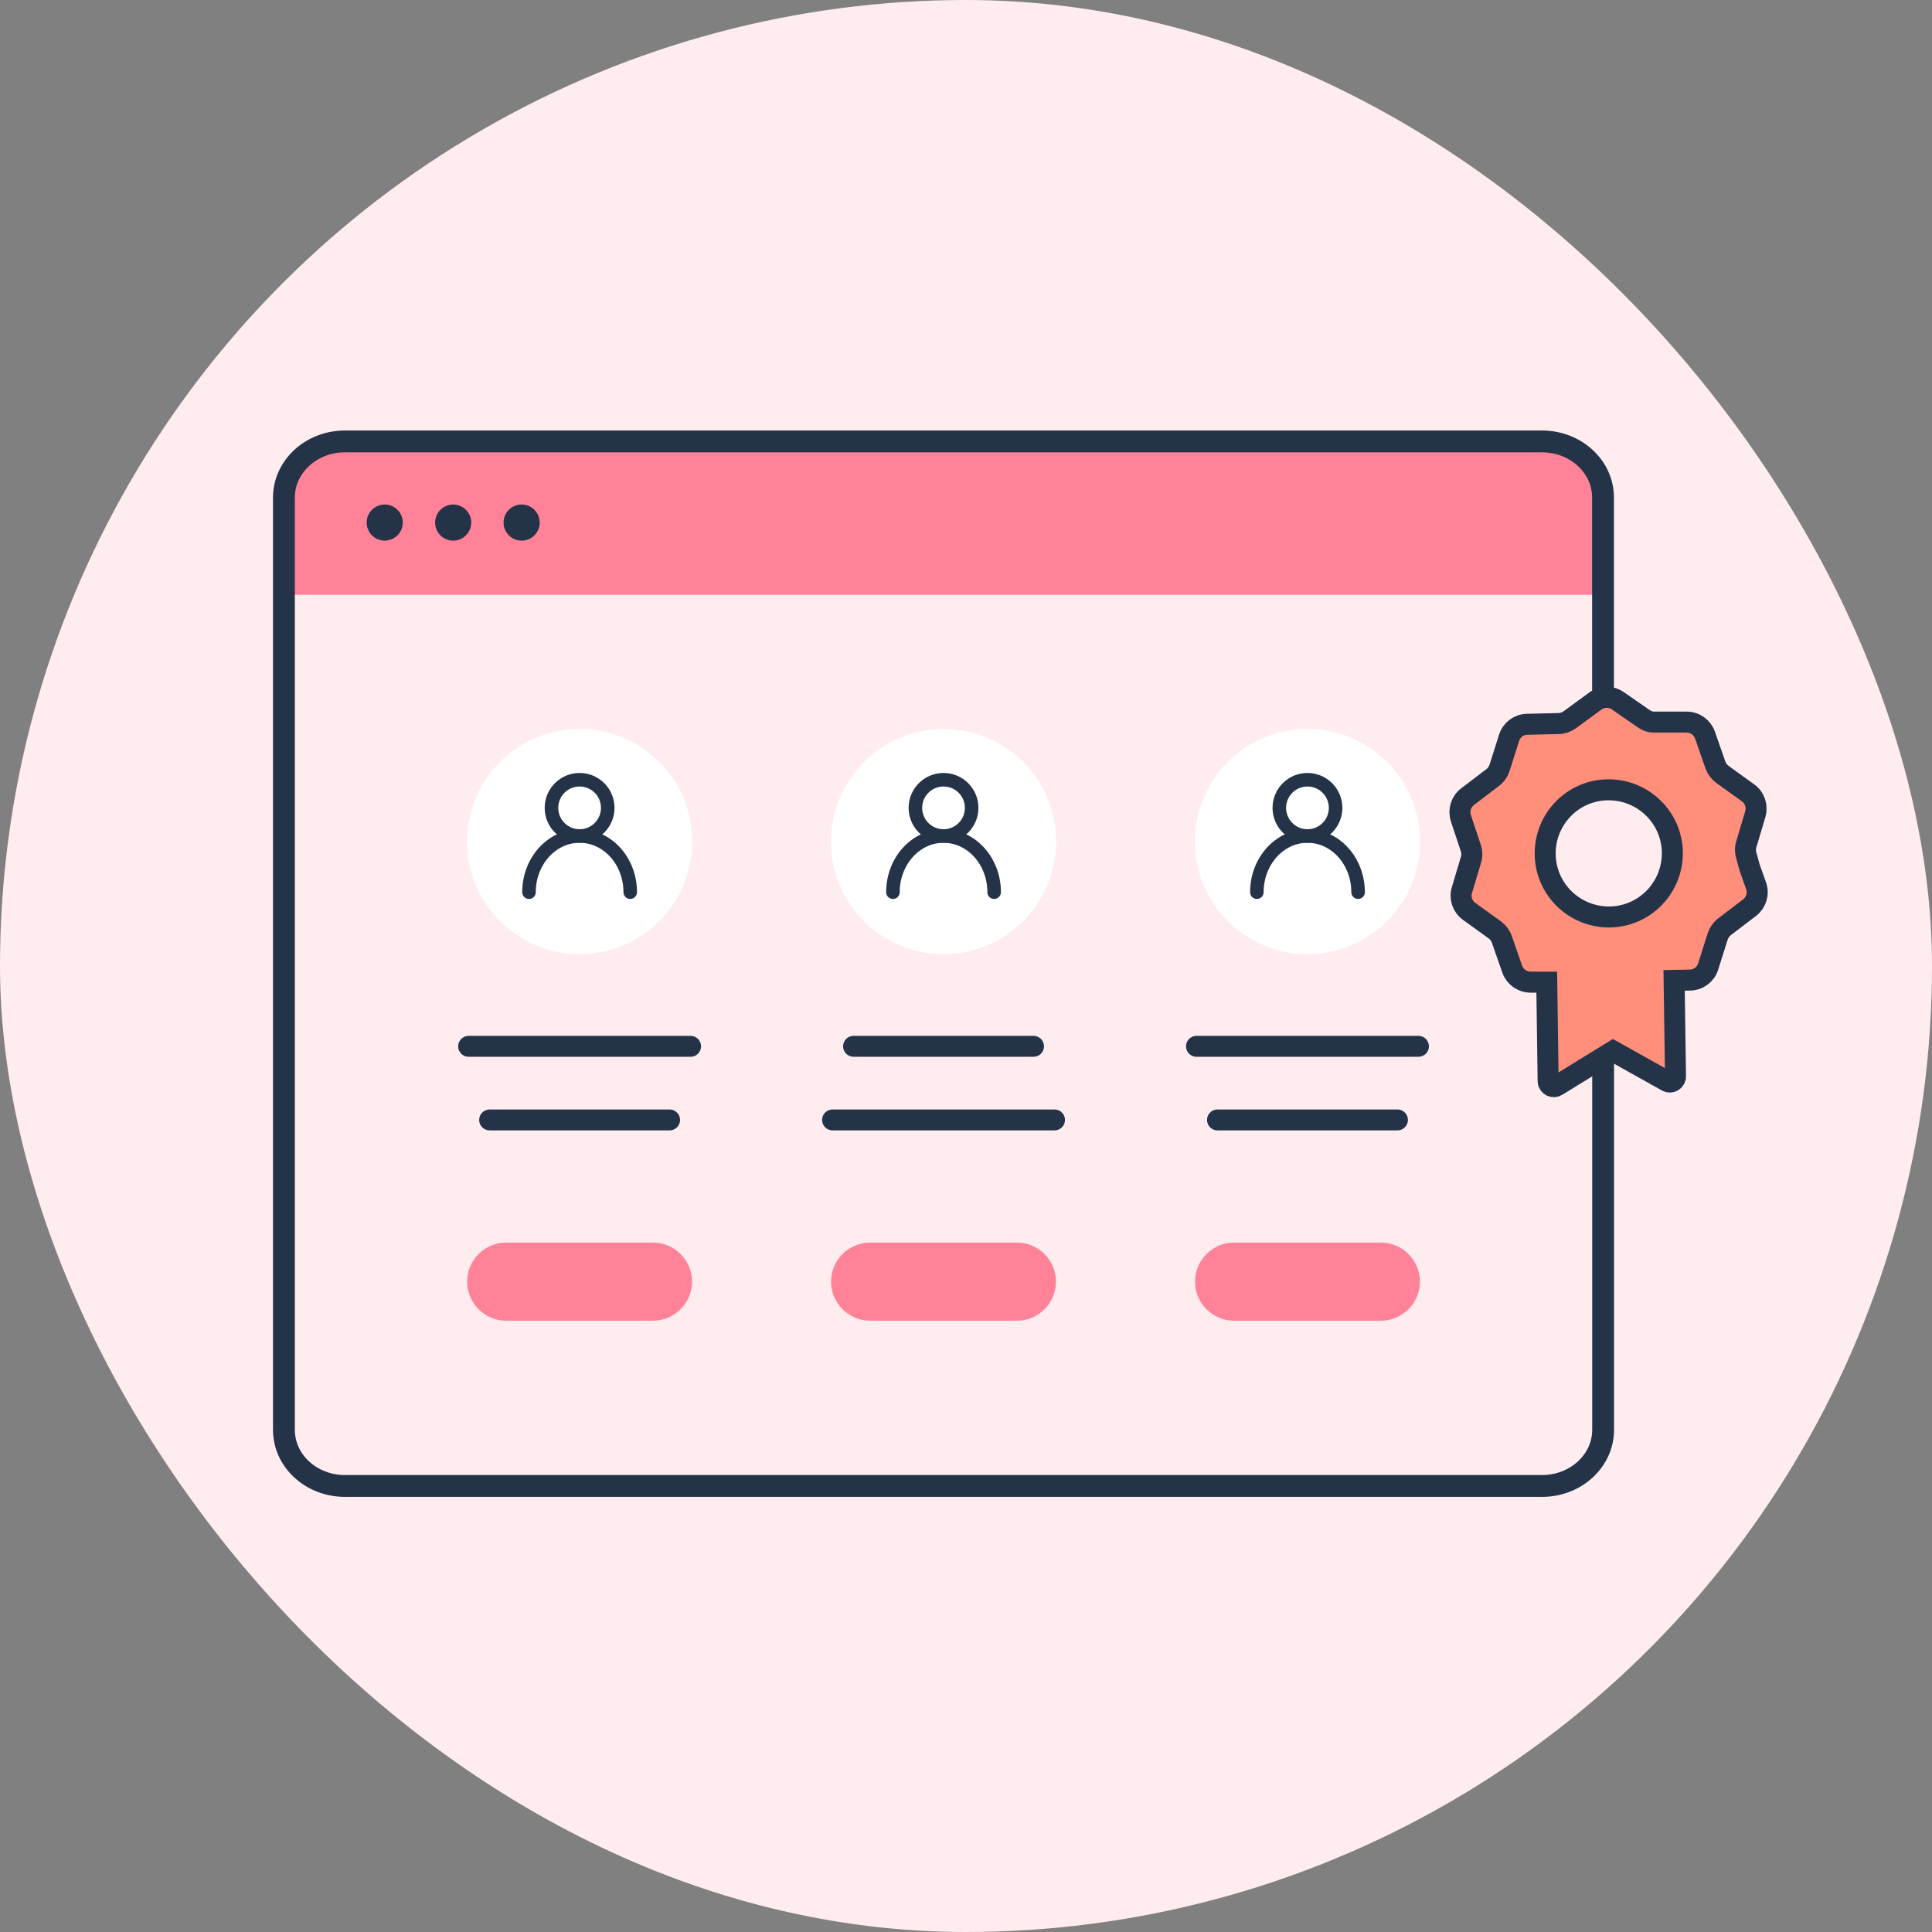
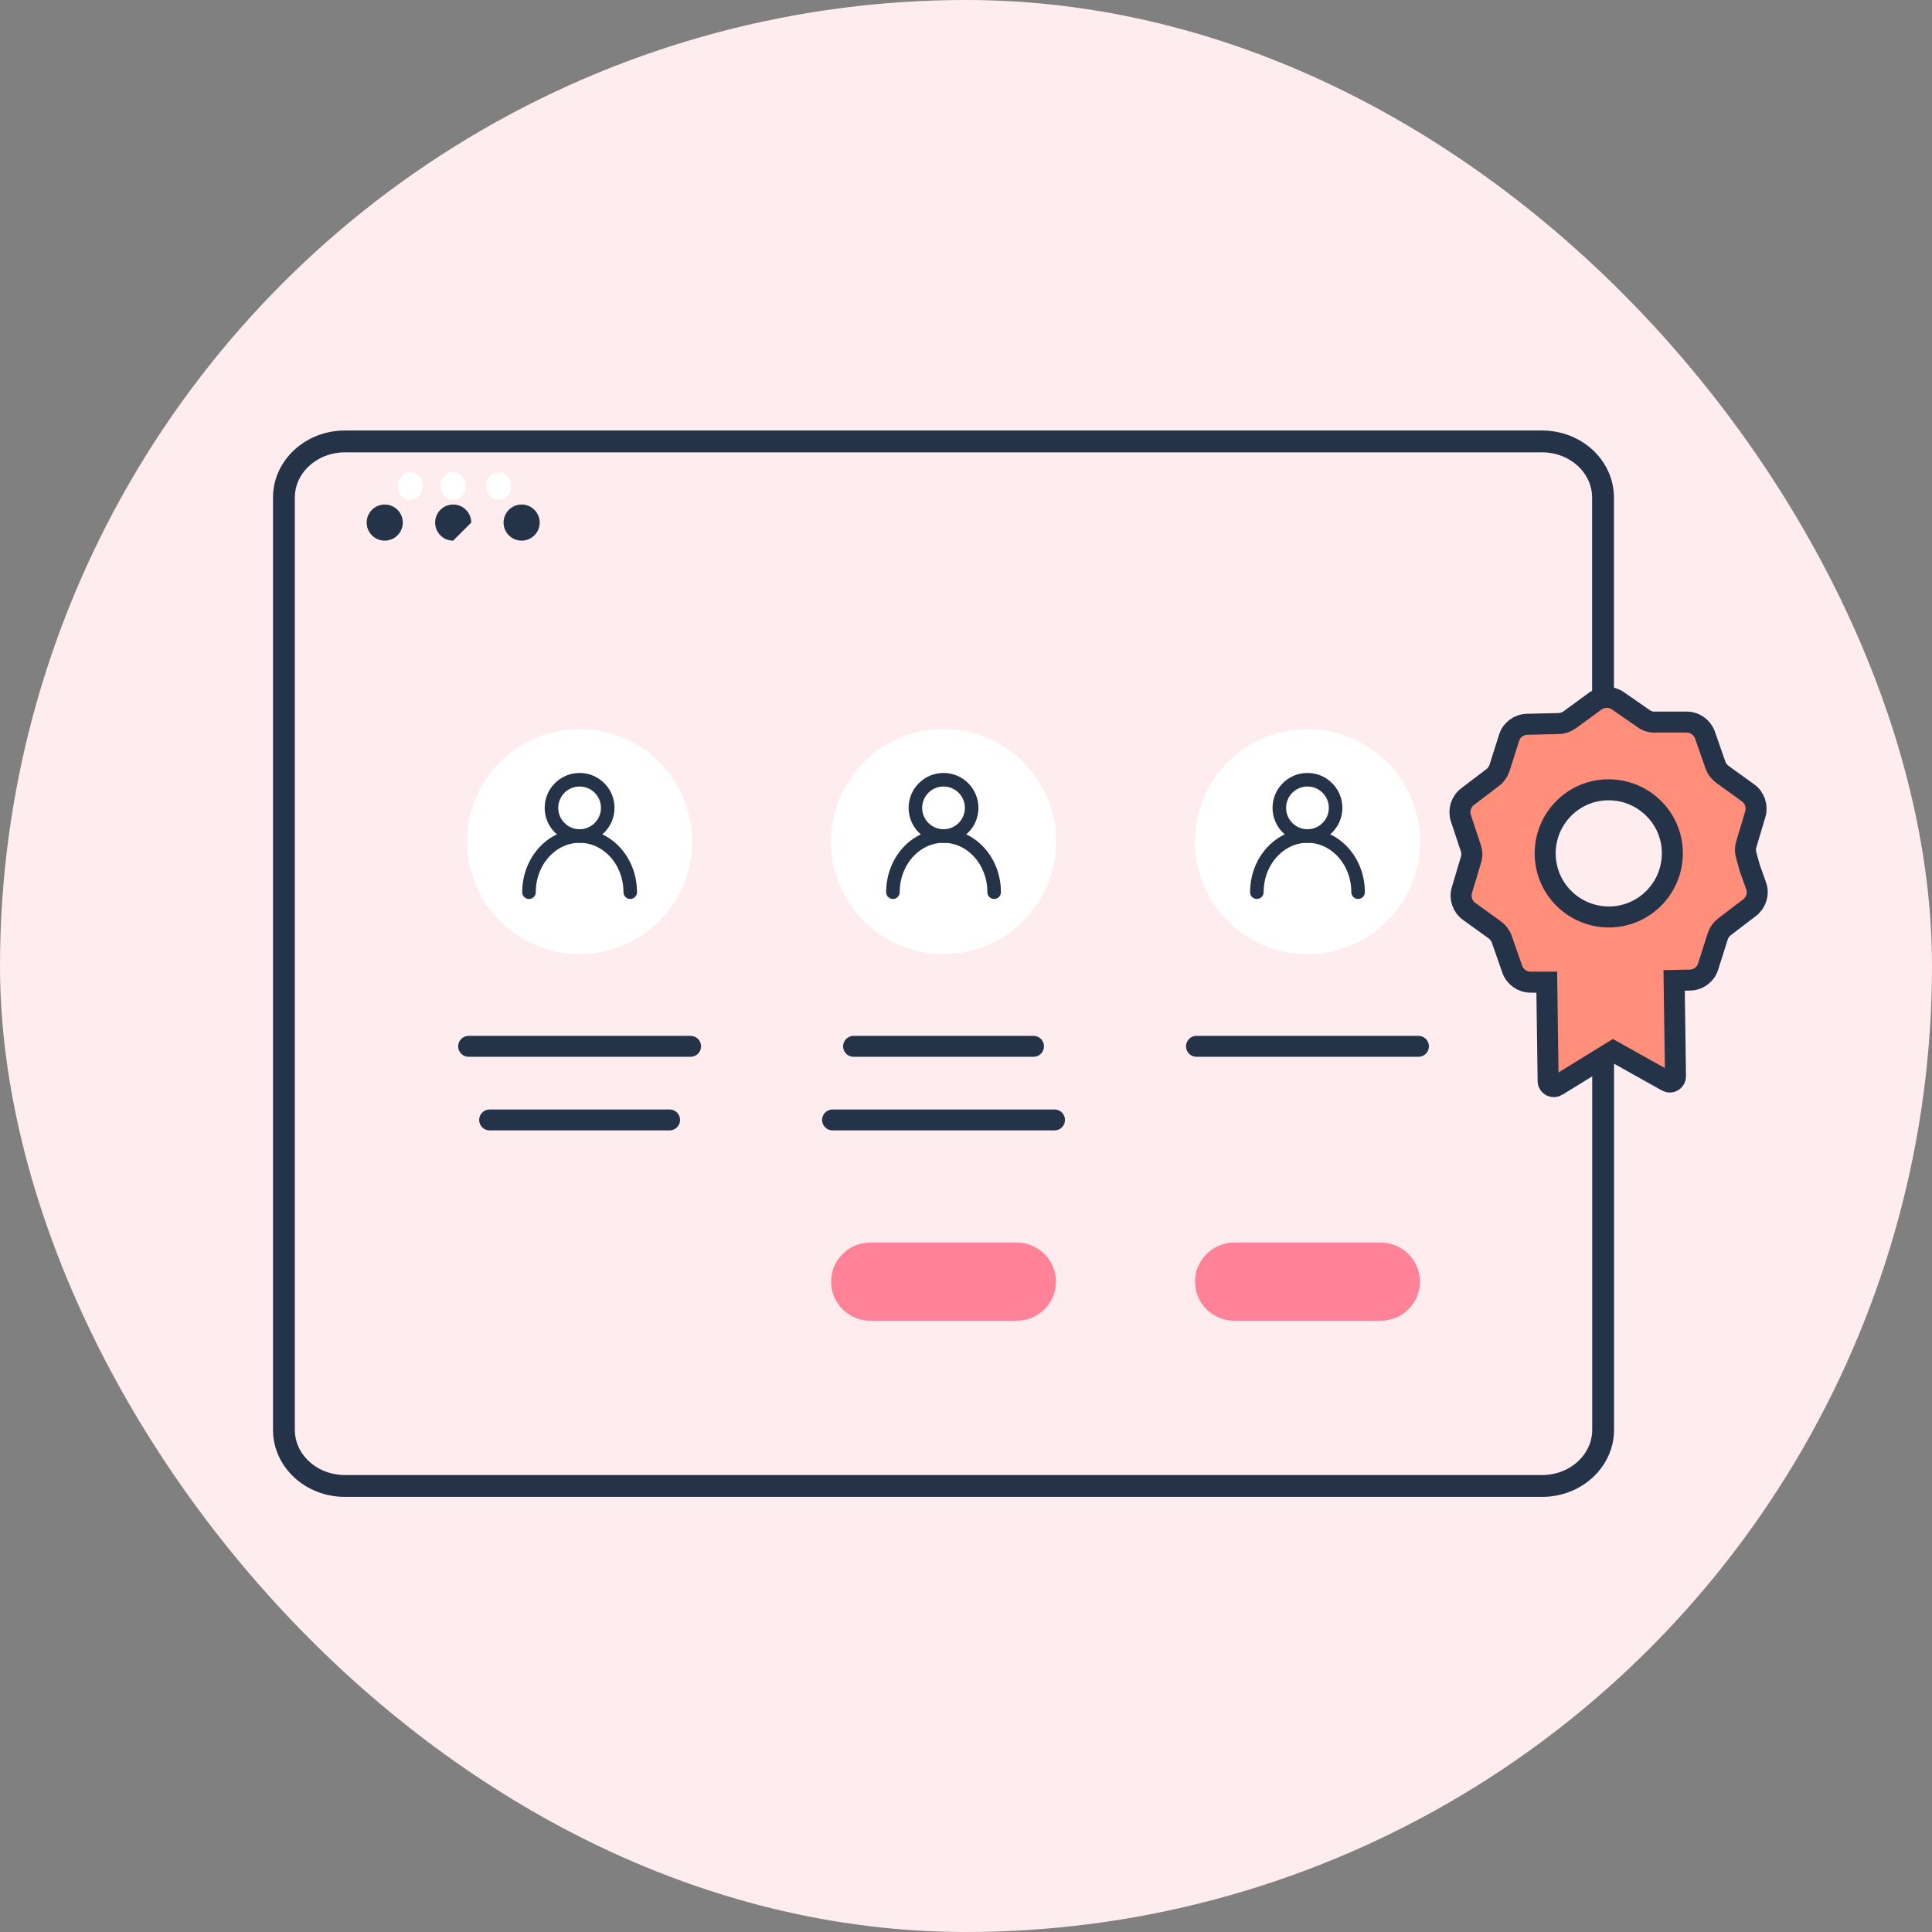
<svg xmlns="http://www.w3.org/2000/svg" width="184" height="184" viewBox="0 0 184 184" fill="none">
  <rect x="0" y="0" width="184" height="184" fill="#808080" stroke="none" />
  <g clip-path="url(#clip0_702_9024)">
    <circle cx="92" cy="92" r="92" fill="#FFECEF" />
  </g>
  <g clip-path="url(#clip1_702_9024)">
    <path fill-rule="evenodd" clip-rule="evenodd" d="M39.069 47.6C38.409 47.6 37.869 47.01 37.869 46.28C37.869 45.55 38.409 44.96 39.069 44.96C39.729 44.96 40.269 45.55 40.269 46.28C40.269 47.01 39.729 47.6 39.069 47.6ZM43.159 47.6C42.499 47.6 41.959 47.01 41.959 46.28C41.959 45.55 42.499 44.96 43.159 44.96C43.819 44.96 44.359 45.55 44.359 46.28C44.359 47.01 43.819 47.6 43.159 47.6ZM47.489 47.6C46.829 47.6 46.289 47.01 46.289 46.28C46.289 45.55 46.829 44.96 47.489 44.96C48.149 44.96 48.689 45.55 48.689 46.28C48.689 47.01 48.149 47.6 47.489 47.6Z" fill="white" />
-     <path d="M33.299 41.84H145.689C149.129 41.84 151.939 45 151.939 48.86V56.65H27.039V48.86C27.039 45 29.849 41.84 33.289 41.84H33.299Z" fill="#FF8298" />
    <path fill-rule="evenodd" clip-rule="evenodd" d="M82.87 118.34H96.85C98.9 118.34 100.57 120.01 100.57 122.06C100.57 124.11 98.9 125.78 96.85 125.78H82.87C80.82 125.78 79.15 124.11 79.15 122.06C79.15 120.01 80.82 118.34 82.87 118.34V118.34Z" fill="#FF8298" />
    <path fill-rule="evenodd" clip-rule="evenodd" d="M79.291 106.66H100.431Z" fill="white" />
    <path d="M79.291 106.66H100.431" stroke="#243348" stroke-width="1.99" stroke-miterlimit="10" stroke-linecap="round" />
    <path fill-rule="evenodd" clip-rule="evenodd" d="M81.291 99.65H98.431Z" fill="white" />
    <path d="M81.291 99.65H98.431" stroke="#243348" stroke-width="1.99" stroke-miterlimit="10" stroke-linecap="round" />
    <path d="M89.861 90.87C95.781 90.87 100.581 86.07 100.581 80.15C100.581 74.23 95.781 69.43 89.861 69.43C83.94 69.43 79.141 74.23 79.141 80.15C79.141 86.07 83.94 90.87 89.861 90.87Z" fill="white" />
    <path d="M89.86 79.62C91.34 79.62 92.54 78.42 92.54 76.94C92.54 75.46 91.34 74.26 89.86 74.26C88.38 74.26 87.18 75.46 87.18 76.94C87.18 78.42 88.38 79.62 89.86 79.62Z" stroke="#243348" stroke-width="1.29" stroke-miterlimit="10" />
    <path d="M94.681 84.97C94.681 82.01 92.521 79.62 89.861 79.62C87.201 79.62 85.041 82.02 85.041 84.97" stroke="#243348" stroke-width="1.29" stroke-miterlimit="10" stroke-linecap="round" />
    <path fill-rule="evenodd" clip-rule="evenodd" d="M117.531 118.34H131.511C133.561 118.34 135.231 120.01 135.231 122.06C135.231 124.11 133.561 125.78 131.511 125.78H117.531C115.481 125.78 113.811 124.11 113.811 122.06C113.811 120.01 115.481 118.34 117.531 118.34Z" fill="#FF8298" />
    <path fill-rule="evenodd" clip-rule="evenodd" d="M113.951 99.65H135.091Z" fill="white" />
    <path d="M113.951 99.65H135.091" stroke="#243348" stroke-width="1.99" stroke-miterlimit="10" stroke-linecap="round" />
    <path fill-rule="evenodd" clip-rule="evenodd" d="M115.951 106.66H133.091Z" fill="white" />
-     <path d="M115.951 106.66H133.091" stroke="#243348" stroke-width="1.99" stroke-miterlimit="10" stroke-linecap="round" />
    <path d="M124.521 90.87C130.441 90.87 135.241 86.07 135.241 80.15C135.241 74.23 130.441 69.43 124.521 69.43C118.6 69.43 113.801 74.23 113.801 80.15C113.801 86.07 118.6 90.87 124.521 90.87Z" fill="white" />
    <path d="M124.52 79.62C126 79.62 127.2 78.42 127.2 76.94C127.2 75.46 126 74.26 124.52 74.26C123.04 74.26 121.84 75.46 121.84 76.94C121.84 78.42 123.04 79.62 124.52 79.62Z" stroke="#243348" stroke-width="1.29" stroke-miterlimit="10" />
    <path d="M129.341 84.97C129.341 82.01 127.181 79.62 124.521 79.62C121.861 79.62 119.701 82.02 119.701 84.97" stroke="#243348" stroke-width="1.29" stroke-miterlimit="10" stroke-linecap="round" />
-     <path fill-rule="evenodd" clip-rule="evenodd" d="M48.21 118.34H62.19C64.24 118.34 65.91 120.01 65.91 122.06C65.91 124.11 64.24 125.78 62.19 125.78H48.21C46.16 125.78 44.49 124.11 44.49 122.06C44.49 120.01 46.16 118.34 48.21 118.34V118.34Z" fill="#FF8298" />
    <path fill-rule="evenodd" clip-rule="evenodd" d="M44.631 99.65H65.771Z" fill="white" />
    <path d="M44.631 99.65H65.771" stroke="#243348" stroke-width="1.99" stroke-miterlimit="10" stroke-linecap="round" />
-     <path fill-rule="evenodd" clip-rule="evenodd" d="M46.631 106.66H63.771Z" fill="white" />
    <path d="M46.631 106.66H63.771" stroke="#243348" stroke-width="1.99" stroke-miterlimit="10" stroke-linecap="round" />
    <path d="M55.2 90.87C61.121 90.87 65.921 86.07 65.921 80.15C65.921 74.23 61.121 69.43 55.2 69.43C49.28 69.43 44.48 74.23 44.48 80.15C44.48 86.07 49.28 90.87 55.2 90.87Z" fill="white" />
    <path d="M55.2 79.62C56.68 79.62 57.88 78.42 57.88 76.94C57.88 75.46 56.68 74.26 55.2 74.26C53.719 74.26 52.52 75.46 52.52 76.94C52.52 78.42 53.719 79.62 55.2 79.62Z" stroke="#243348" stroke-width="1.29" stroke-miterlimit="10" />
    <path d="M60.021 84.97C60.021 82.01 57.861 79.62 55.201 79.62C52.541 79.62 50.381 82.02 50.381 84.97" stroke="#243348" stroke-width="1.29" stroke-miterlimit="10" stroke-linecap="round" />
-     <path d="M43.16 51.49C42.209 51.49 41.44 50.72 41.44 49.77C41.44 48.82 42.209 48.05 43.16 48.05C44.109 48.05 44.88 48.82 44.88 49.77C44.88 50.72 44.109 51.49 43.16 51.49Z" fill="#243348" />
+     <path d="M43.16 51.49C42.209 51.49 41.44 50.72 41.44 49.77C41.44 48.82 42.209 48.05 43.16 48.05C44.109 48.05 44.88 48.82 44.88 49.77Z" fill="#243348" />
    <path d="M36.64 51.49C35.69 51.49 34.92 50.72 34.92 49.77C34.92 48.82 35.69 48.05 36.64 48.05C37.59 48.05 38.36 48.82 38.36 49.77C38.36 50.72 37.59 51.49 36.64 51.49Z" fill="#243348" />
    <path d="M49.679 51.49C48.729 51.49 47.959 50.72 47.959 49.77C47.959 48.82 48.729 48.05 49.679 48.05C50.629 48.05 51.399 48.82 51.399 49.77C51.399 50.72 50.629 51.49 49.679 51.49Z" fill="#243348" />
    <path d="M152.679 100.09V136.17C152.679 139.12 150.079 141.52 146.869 141.52H32.849C29.639 141.52 27.039 139.13 27.039 136.17V47.39C27.039 44.44 29.639 42.04 32.849 42.04H146.859C150.069 42.04 152.669 44.43 152.669 47.39V66.76" stroke="#243348" stroke-width="2.08" stroke-miterlimit="10" stroke-linecap="round" />
    <path d="M166.331 81.53C166.211 81.17 166.201 80.78 166.311 80.42L167.171 77.54C167.391 76.78 167.121 75.97 166.481 75.51L164.041 73.75C163.731 73.52 163.501 73.22 163.371 72.85L162.381 70.01C162.111 69.26 161.421 68.77 160.621 68.77H157.611C157.231 68.79 156.861 68.67 156.551 68.45L154.081 66.74C153.441 66.29 152.571 66.31 151.931 66.77L149.501 68.55C149.191 68.77 148.831 68.9 148.441 68.91L145.431 68.98C144.641 69 143.951 69.52 143.721 70.27L142.811 73.14C142.691 73.5 142.471 73.82 142.161 74.05L139.771 75.87C139.141 76.35 138.891 77.17 139.131 77.92L140.081 80.78C140.201 81.14 140.211 81.53 140.091 81.89L139.231 84.77C139.001 85.53 139.281 86.34 139.921 86.8L142.361 88.56C142.671 88.79 142.901 89.09 143.031 89.46L144.021 92.3C144.281 93.04 144.981 93.54 145.781 93.54H147.311L147.441 102.96C147.441 103.38 147.911 103.63 148.271 103.41L153.631 100.11L158.761 102.98C159.121 103.19 159.581 102.92 159.571 102.5L159.441 93.37L160.971 93.34C161.761 93.32 162.451 92.8 162.681 92.05L163.591 89.18C163.711 88.82 163.931 88.5 164.231 88.27L166.631 86.44C167.251 85.96 167.511 85.14 167.261 84.4L166.631 82.625L166.331 81.53ZM148.901 85.52C147.841 84.45 147.181 82.98 147.161 81.35C147.121 78.01 149.791 75.25 153.131 75.22C156.471 75.18 159.231 77.85 159.271 81.19C159.311 84.53 156.641 87.29 153.301 87.33C151.581 87.35 150.011 86.65 148.901 85.52Z" fill="#FF8E7B" stroke="#243348" stroke-width="2" stroke-miterlimit="10" />
  </g>
  <defs>
    <clipPath id="clip0_702_9024">
      <rect width="184" height="184" rx="92" fill="white" />
    </clipPath>
    <clipPath id="clip1_702_9024">
      <rect width="142.38" height="101.57" fill="white" transform="translate(26 41)" />
    </clipPath>
  </defs>
</svg>